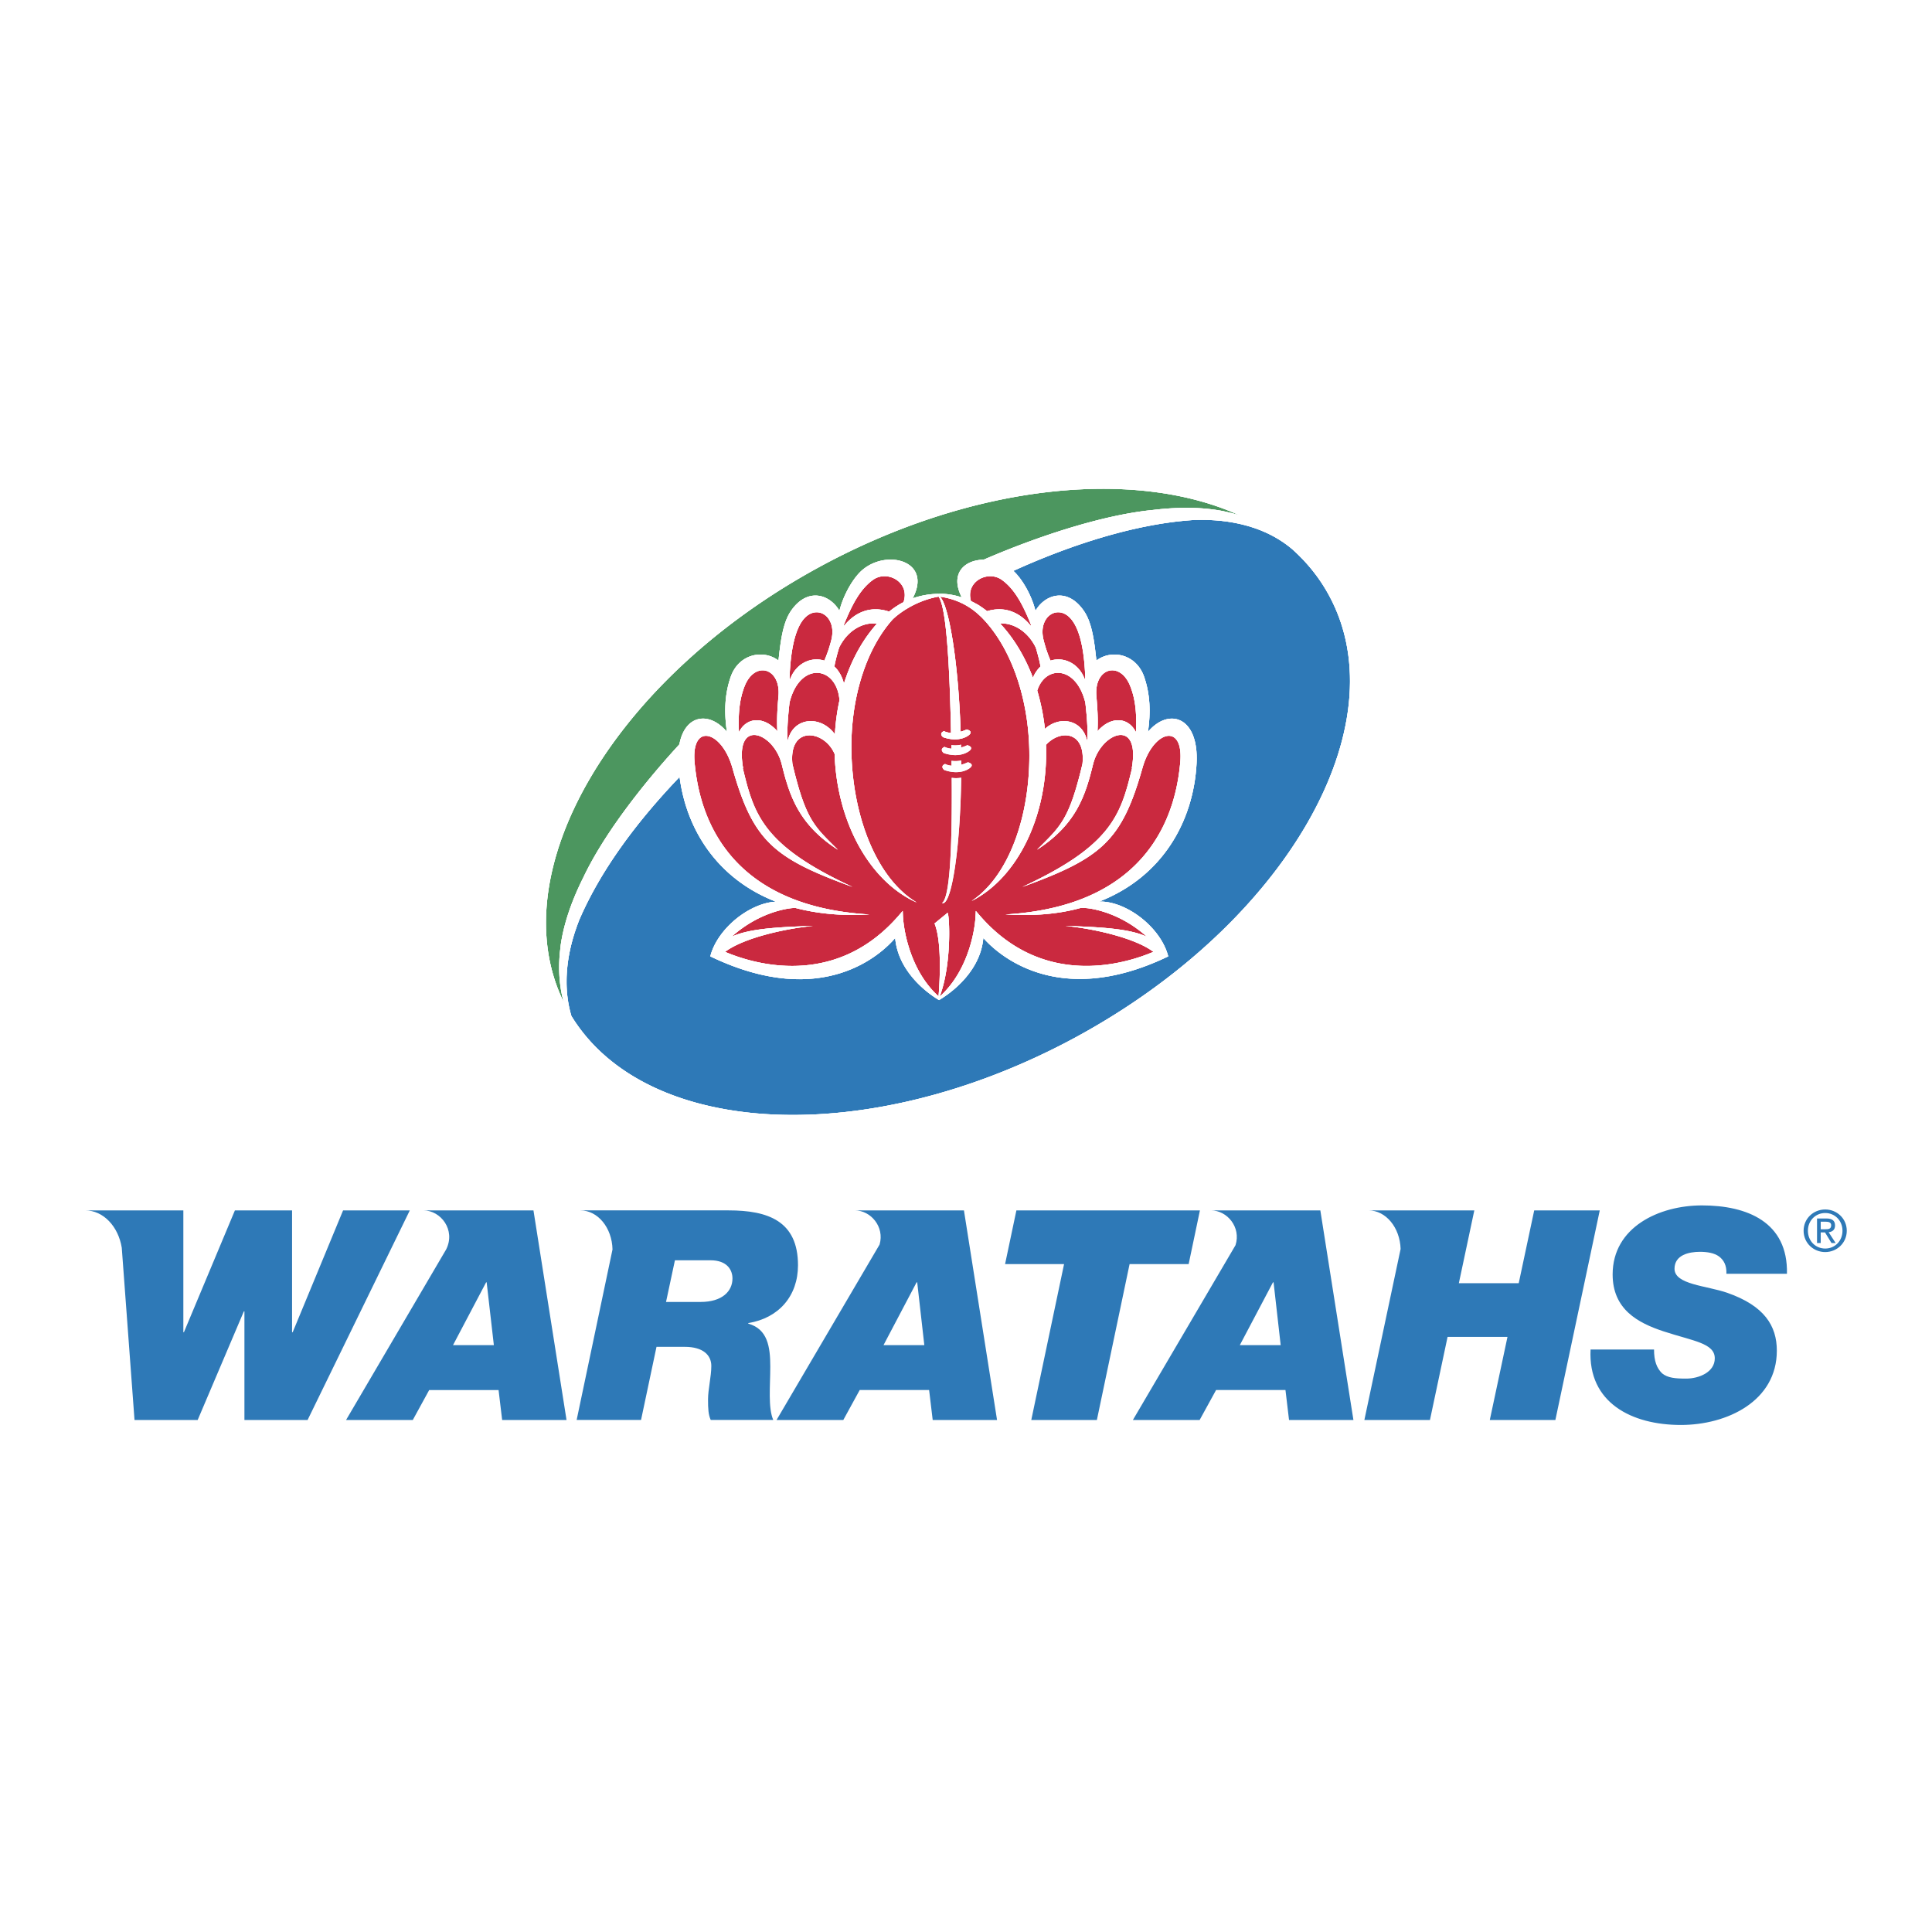
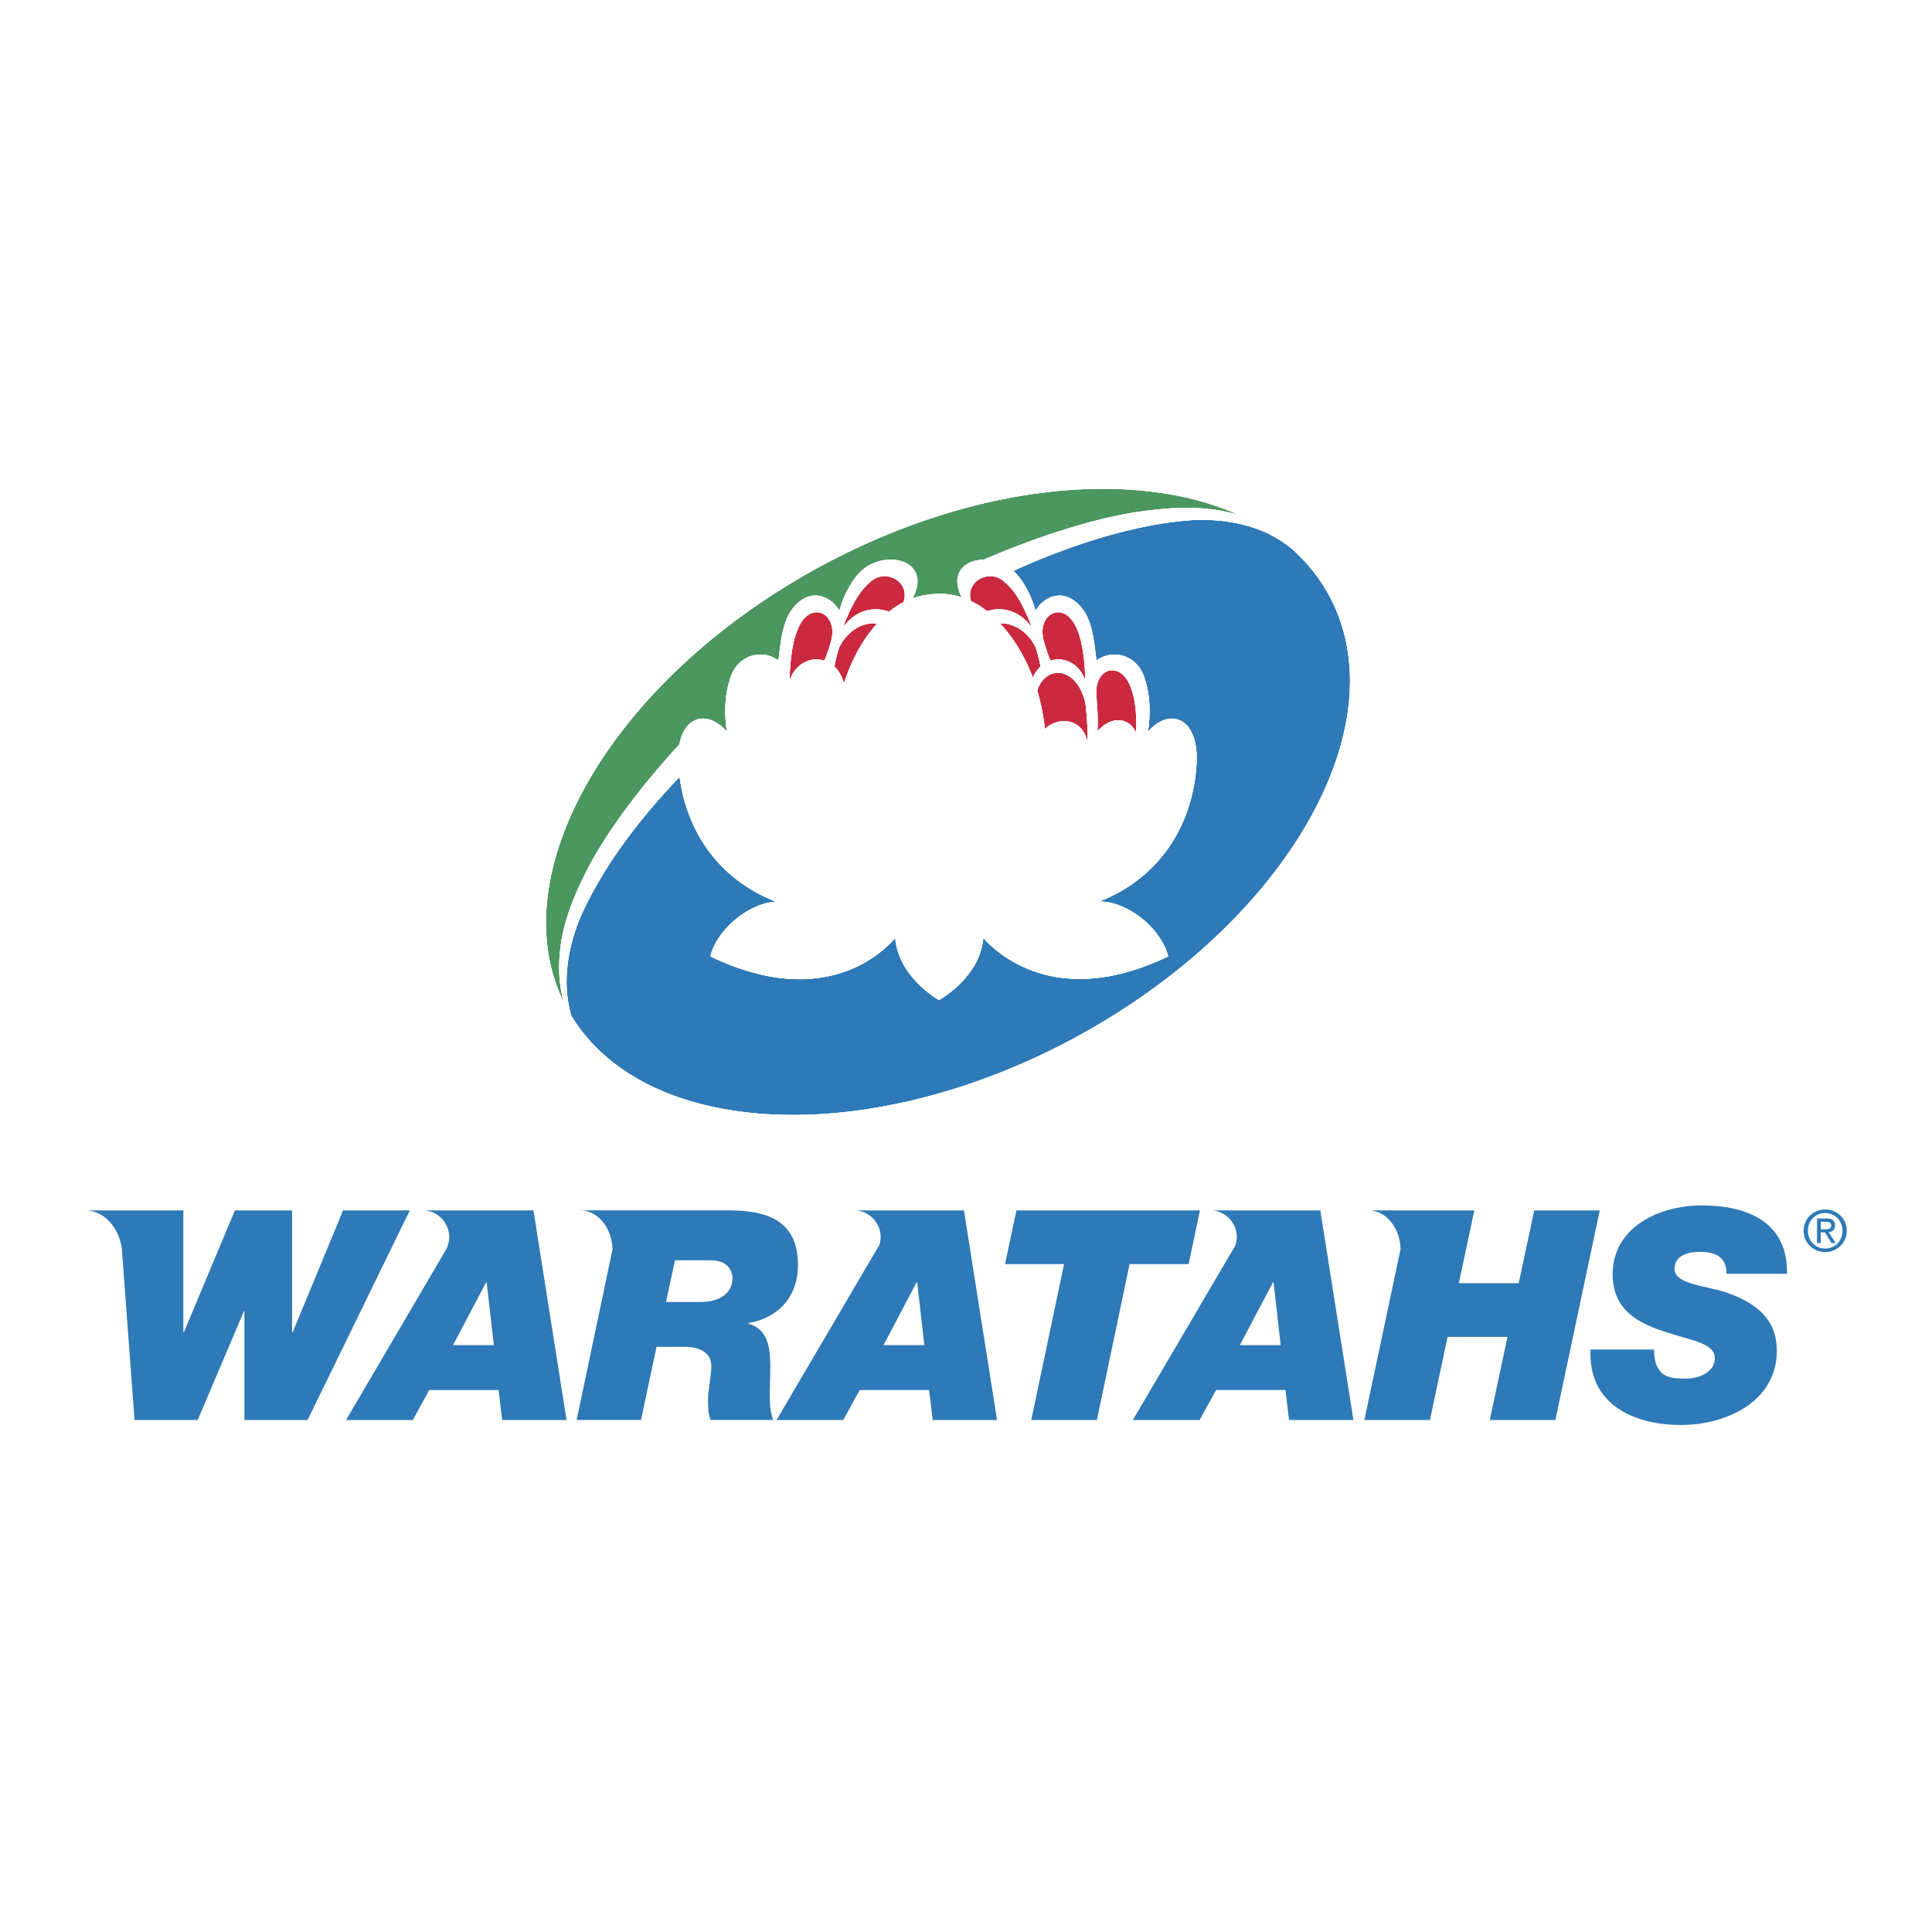
<svg xmlns="http://www.w3.org/2000/svg" width="2500" height="2500" viewBox="0 0 192.756 192.756">
  <g fill-rule="evenodd" clip-rule="evenodd">
-     <path fill="#fff" d="M0 0h192.756v192.756H0V0z" />
    <path d="M81.859 56.506c15.262-8.263 31.43-9.825 41.823-5.086a11.98 11.98 0 0 0-.846-.239l-.787-.182c-1.84-.362-4.145-.466-7.012-.12-4.811.47-11.193 2.495-16.896 4.961-1.886.025-3.411 1.352-2.185 3.758-1.088-.354-1.938-.371-2.312-.344-.5-.01-1.486.057-2.59.442 1.977-3.71-2.509-4.931-4.988-2.854-.92.774-1.901 2.458-2.318 4.096-.954-1.645-3.199-2.389-4.848.033-.814 1.197-1.032 3.118-1.231 4.931-1.518-1.152-3.99-.663-4.778 1.661-.594 1.735-.651 3.497-.367 5.455-1.731-2.069-4.182-1.756-4.742 1.25-3.952 4.3-7.653 9.199-9.576 13.265-1.308 2.607-1.985 4.848-2.26 6.735l-.092.82c-.187 2.077.052 3.699.389 4.896-6.361-12.98 4.939-32.287 25.616-43.478z" fill="#4c965f" />
    <path d="M108.285 70.105c.242 2.108.24 3.148.182 3.838-.447-2.14-2.713-2.58-4.217-1.222a21.675 21.675 0 0 0-.766-3.821c.813-2.543 3.889-2.521 4.801 1.205z" fill="#ca293f" />
    <path d="M106.938 61.856c.857 1.103 1.248 3.18 1.34 5.746-.014.07-.029.128-.043.193-.592-1.634-2.119-2.299-3.426-1.883a13.653 13.653 0 0 1-.689-2.045c-.616-2.391 1.507-3.716 2.818-2.011zM109.389 69.462c-.252-2.818 2.336-3.582 3.363-1.037.605 1.487.654 3.088.582 4.627-.75-1.505-2.48-1.643-3.838-.095.068-1.193-.006-2.286-.107-3.495z" fill="#ca293f" />
-     <path d="M112.92 76.628l.029.001c-1.123 4.654-2.01 7.725-10.947 11.858 7.926-2.878 9.922-4.599 11.984-11.875 1.062-3.759 4.164-4.563 3.762-.474-.336 3.465-1.953 14.18-17.434 15.098 2.885.168 5.318-.048 7.516-.654l.516.015c.033.003 3.1.185 6.08 2.861-1.717-.79-4.434-.958-8.094-1.082v.004c3.152.317 7.07 1.3 8.744 2.587-2.75 1.173-11.051 3.793-17.467-3.788l-.25-.292-.02.385c-.076 1.941-.927 5.794-3.591 8.163 1.244-3.26.979-8.232.79-8.361l-1.297 1.063c.848 2.058.427 6.989.397 7.265-2.637-2.365-3.479-6.2-3.557-8.129l-.017-.385-.254.292c-6.418 7.581-14.719 4.961-17.47 3.788 1.676-1.287 5.592-2.27 8.743-2.587l-.013-.004c-3.655.124-6.362.292-8.079 1.082 2.983-2.676 6.046-2.857 6.078-2.861l.297-.01c2.147.561 4.597.811 7.371.649-15.479-.918-17.094-11.633-17.433-15.098-.397-4.089 2.704-3.285 3.768.474 2.06 7.276 4.054 8.997 11.984 11.875-8.941-4.133-9.832-7.204-10.952-11.858l.034-.001c-.888-5.088 3.075-3.549 3.854-.38.78 3.169 1.704 6.014 5.597 8.527-2.32-2.318-3.194-2.907-4.533-8.574-.375-3.855 3.202-3.382 4.214-.975.216 6.762 3.479 12.689 8.147 14.796l-.003-.014c-3.854-2.327-6.304-8.317-6.465-14.861-.133-5.323 1.399-10.312 4.096-13.335.393-.399 2.099-1.842 4.597-2.29.775 1.088 1.097 6.647 1.242 13.597-.451-.027-.703-.178-.703-.178-.564.244-.086.609-.086.609 1.676.581 2.569-.212 2.569-.212.492-.399-.215-.562-.215-.562a3.77 3.77 0 0 1-.606.227c-.233-7.131-1.207-12.743-2.077-13.476 2.469.337 3.761 1.686 4.171 2.066 2.842 2.883 4.619 7.787 4.754 13.108.162 6.547-1.986 12.658-5.726 15.168v.008c4.601-2.348 7.574-8.513 7.402-15.338 0-.073-.006-.148-.006-.226 1.381-1.539 3.963-1.415 3.639 1.892-1.342 5.662-2.217 6.251-4.533 8.569 3.889-2.514 4.816-5.358 5.588-8.527.783-3.168 4.754-4.707 3.865.38z" fill="#ca293f" />
-     <path d="M77.558 72.958c-1.354-1.548-3.085-1.411-3.836.095-.066-1.539-.018-3.136.581-4.627 1.032-2.545 3.616-1.781 3.365 1.037-.106 1.208-.175 2.301-.11 3.495zM83.757 69.863a21.202 21.202 0 0 0-.458 3.401c-1.445-1.979-4.211-1.708-4.71.678-.056-.689-.059-1.729.182-3.843 1.015-4.139 4.712-3.703 4.986-.236z" fill="#ca293f" />
    <path d="M78.773 67.602c.102-2.566.492-4.643 1.337-5.746 1.323-1.705 3.442-.38 2.829 2.011a13.58 13.58 0 0 1-.694 2.045c-1.302-.416-2.834.249-3.424 1.883-.011-.066-.029-.124-.048-.193zM90.146 60.076c-.156.084-.308.162-.456.251l-.327.208a7.561 7.561 0 0 0-.654.489c-1.649-.559-3.238-.125-4.51 1.424a1.061 1.061 0 0 1-.005-.112c.78-1.936 1.612-3.57 2.924-4.497 1.409-.992 3.708.223 3.028 2.237zM87.478 62.231c-.115.139-.235.269-.342.409-1.285 1.556-2.277 3.457-2.936 5.565-.19-.739-.531-1.307-.954-1.707.07-.405.208-1.02.479-1.9.955-1.932 2.651-2.556 3.753-2.367zM103.057 67.621c-.766-2.023-1.834-3.837-3.166-5.296-.035-.039-.076-.077-.113-.118 1.1-.085 2.654.574 3.559 2.392.266.881.41 1.495.475 1.9a3.216 3.216 0 0 0-.755 1.122zM102.855 62.448c-1.236-1.504-2.773-1.958-4.375-1.472a10.726 10.726 0 0 0-.918-.648l-.34-.18c-.119-.069-.234-.119-.347-.175-.573-1.955 1.675-3.105 3.062-2.133 1.314.926 2.148 2.561 2.924 4.497a1.005 1.005 0 0 0-.006.111z" fill="#ca293f" />
    <path d="M107.303 103.503c-20.576 11.133-42.796 10.105-50.296-2.137-1.277-4.318.337-8.409.778-9.573 1.958-4.548 5.288-9.336 10.018-14.278.68 5.248 3.75 10.162 9.604 12.444-.555.029-1.155.166-1.788.418-2.23.9-4.166 2.923-4.719 4.915l-.035.123.12.057c11.217 5.349 17.1-.444 18.328-1.886.327 3.752 3.916 5.924 4.369 6.187l.003.008h.003l.01-.008c.46-.274 4.088-2.442 4.408-6.193 1.223 1.394 7.205 7.204 18.332 1.893l.117-.057-.035-.123c-.549-1.992-2.488-4.015-4.719-4.915-.766-.305-1.492-.449-2.137-.425 6.346-2.478 9.414-8.046 9.717-13.775.252-4.72-2.805-5.603-4.848-3.156.281-1.961.221-3.723-.369-5.458-.785-2.324-3.258-2.813-4.775-1.661-.199-1.813-.416-3.734-1.236-4.931-1.645-2.421-3.893-1.677-4.844-.033-.396-1.569-1.316-3.17-2.207-3.985 6.641-3.01 12.865-4.75 18.029-5.076 1.312-.028 6.164-.196 9.828 2.942 1.471 1.322 2.707 2.853 3.648 4.603 7.028 12.972-4.306 32.709-25.304 44.08z" fill="#2e79b7" />
    <path d="M135.875 58.168c-7.59-13.743-32.156-15.128-54.862-3.088-22.709 12.04-34.958 32.94-27.367 46.682 7.593 13.743 32.161 15.128 54.866 3.085 22.711-12.037 34.963-32.934 27.363-46.679zm-54.016-1.662c15.262-8.263 31.43-9.825 41.823-5.086a11.98 11.98 0 0 0-.846-.239l-.787-.182c-1.84-.362-4.145-.466-7.012-.12-4.811.47-11.193 2.495-16.896 4.961-1.886.025-3.411 1.352-2.185 3.758-1.088-.354-1.938-.371-2.312-.344-.5-.01-1.486.057-2.59.442 1.977-3.71-2.509-4.931-4.988-2.854-.92.774-1.901 2.458-2.318 4.096-.954-1.645-3.199-2.389-4.848.033-.814 1.197-1.032 3.118-1.231 4.931-1.518-1.152-3.99-.663-4.778 1.661-.594 1.735-.651 3.497-.367 5.455-1.731-2.069-4.182-1.756-4.742 1.25-3.952 4.3-7.653 9.199-9.576 13.265-1.308 2.607-1.985 4.848-2.26 6.735l-.092.82c-.187 2.077.052 3.699.389 4.896-6.361-12.98 4.939-32.287 25.616-43.478zm26.426 13.599c.242 2.108.24 3.148.182 3.838-.447-2.14-2.713-2.58-4.217-1.222a21.675 21.675 0 0 0-.766-3.821c.813-2.543 3.889-2.521 4.801 1.205zm-1.347-8.249c.857 1.103 1.248 3.18 1.34 5.746-.014.07-.029.128-.043.193-.592-1.634-2.119-2.299-3.426-1.883a13.653 13.653 0 0 1-.689-2.045c-.616-2.391 1.507-3.716 2.818-2.011zm2.451 7.606c-.252-2.818 2.336-3.582 3.363-1.037.605 1.487.654 3.088.582 4.627-.75-1.505-2.48-1.643-3.838-.095.068-1.193-.006-2.286-.107-3.495zm3.531 7.166l.029.001c-1.123 4.654-2.01 7.725-10.947 11.858 7.926-2.878 9.922-4.599 11.984-11.875 1.062-3.759 4.164-4.563 3.762-.474-.336 3.465-1.953 14.18-17.434 15.098 2.885.168 5.318-.048 7.516-.654l.516.015c.033.003 3.1.185 6.08 2.861-1.717-.79-4.434-.958-8.094-1.082v.004c3.152.317 7.07 1.3 8.744 2.587-2.75 1.173-11.051 3.793-17.467-3.788l-.25-.292-.02.385c-.076 1.941-.927 5.794-3.591 8.163 1.244-3.26.979-8.232.79-8.361l-1.297 1.063c.848 2.058.427 6.989.397 7.265-2.637-2.365-3.479-6.2-3.557-8.129l-.017-.385-.254.292c-6.418 7.581-14.719 4.961-17.47 3.788 1.676-1.287 5.592-2.27 8.743-2.587l-.013-.004c-3.655.124-6.362.292-8.079 1.082 2.983-2.676 6.046-2.857 6.078-2.861l.297-.01c2.147.561 4.597.811 7.371.649-15.479-.918-17.094-11.633-17.433-15.098-.397-4.089 2.704-3.285 3.768.474 2.06 7.276 4.054 8.997 11.984 11.875-8.941-4.133-9.832-7.204-10.952-11.858l.034-.001c-.888-5.088 3.075-3.549 3.854-.38.78 3.169 1.704 6.014 5.597 8.527-2.32-2.318-3.194-2.907-4.533-8.574-.375-3.855 3.202-3.382 4.214-.975.216 6.762 3.479 12.689 8.147 14.796l-.003-.014c-3.854-2.327-6.304-8.317-6.465-14.861-.133-5.323 1.399-10.312 4.096-13.335.393-.399 2.099-1.842 4.597-2.29.775 1.088 1.097 6.647 1.242 13.597-.451-.027-.703-.178-.703-.178-.564.244-.086.609-.086.609 1.676.581 2.569-.212 2.569-.212.492-.399-.215-.562-.215-.562a3.77 3.77 0 0 1-.606.227c-.233-7.131-1.207-12.743-2.077-13.476 2.469.337 3.761 1.686 4.171 2.066 2.842 2.883 4.619 7.787 4.754 13.108.162 6.547-1.986 12.658-5.726 15.168v.008c4.601-2.348 7.574-8.513 7.402-15.338 0-.073-.006-.148-.006-.226 1.381-1.539 3.963-1.415 3.639 1.892-1.342 5.662-2.217 6.251-4.533 8.569 3.889-2.514 4.816-5.358 5.588-8.527.783-3.168 4.754-4.707 3.865.38zm-35.362-3.67c-1.354-1.548-3.085-1.411-3.836.095-.066-1.539-.018-3.136.581-4.627 1.032-2.545 3.616-1.781 3.365 1.037-.106 1.208-.175 2.301-.11 3.495zm6.199-3.095a21.202 21.202 0 0 0-.458 3.401c-1.445-1.979-4.211-1.708-4.71.678-.056-.689-.059-1.729.182-3.843 1.015-4.139 4.712-3.703 4.986-.236zm-4.984-2.261c.102-2.566.492-4.643 1.337-5.746 1.323-1.705 3.442-.38 2.829 2.011a13.58 13.58 0 0 1-.694 2.045c-1.302-.416-2.834.249-3.424 1.883-.011-.066-.029-.124-.048-.193zm11.373-7.526c-.156.084-.308.162-.456.251l-.327.208a7.561 7.561 0 0 0-.654.489c-1.649-.559-3.238-.125-4.51 1.424a1.061 1.061 0 0 1-.005-.112c.78-1.936 1.612-3.57 2.924-4.497 1.409-.992 3.708.223 3.028 2.237zm-2.668 2.155c-.115.139-.235.269-.342.409-1.285 1.556-2.277 3.457-2.936 5.565-.19-.739-.531-1.307-.954-1.707.07-.405.208-1.02.479-1.9.955-1.932 2.651-2.556 3.753-2.367zm15.579 5.39c-.766-2.023-1.834-3.837-3.166-5.296-.035-.039-.076-.077-.113-.118 1.1-.085 2.654.574 3.559 2.392.266.881.41 1.495.475 1.9a3.216 3.216 0 0 0-.755 1.122zm-.202-5.173c-1.236-1.504-2.773-1.958-4.375-1.472a10.726 10.726 0 0 0-.918-.648l-.34-.18c-.119-.069-.234-.119-.347-.175-.573-1.955 1.675-3.105 3.062-2.133 1.314.926 2.148 2.561 2.924 4.497a1.005 1.005 0 0 0-.006.111zm4.448 41.055c-20.576 11.133-42.796 10.105-50.296-2.137-1.277-4.318.337-8.409.778-9.573 1.958-4.548 5.288-9.336 10.018-14.278.68 5.248 3.75 10.162 9.604 12.444-.555.029-1.155.166-1.788.418-2.23.9-4.166 2.923-4.719 4.915l-.035.123.12.057c11.217 5.349 17.1-.444 18.328-1.886.327 3.752 3.916 5.924 4.369 6.187l.003.008h.003l.01-.008c.46-.274 4.088-2.442 4.408-6.193 1.223 1.394 7.205 7.204 18.332 1.893l.117-.057-.035-.123c-.549-1.992-2.488-4.015-4.719-4.915-.766-.305-1.492-.449-2.137-.425 6.346-2.478 9.414-8.046 9.717-13.775.252-4.72-2.805-5.603-4.848-3.156.281-1.961.221-3.723-.369-5.458-.785-2.324-3.258-2.813-4.775-1.661-.199-1.813-.416-3.734-1.236-4.931-1.645-2.421-3.893-1.677-4.844-.033-.396-1.569-1.316-3.17-2.207-3.985 6.641-3.01 12.865-4.75 18.029-5.076 1.312-.028 6.164-.196 9.828 2.942 1.471 1.322 2.707 2.853 3.648 4.603 7.028 12.972-4.306 32.709-25.304 44.08z" fill="#fff" />
    <path d="M94.151 75.131c1.673.571 2.566-.22 2.566-.22.496-.399-.209-.564-.209-.564a3.722 3.722 0 0 1-.619.232 6.486 6.486 0 0 1-.005-.282 2.722 2.722 0 0 1-.966.04v.232l.001.124c-.44-.037-.677-.181-.677-.181-.568.244-.091.619-.091.619zM94.953 77.603c.051 6.777-.17 11.997-.972 12.489a.239.239 0 0 0 .112.019c.863-.074 1.711-5.458 1.806-12.52a2.915 2.915 0 0 1-.946.012zM96.566 76.051a3.857 3.857 0 0 1-.663.245v-.422a2.947 2.947 0 0 1-.972.033c0 .164.003.32.003.485-.414-.036-.641-.175-.641-.175-.558.242-.081.609-.081.609 1.669.581 2.561-.21 2.561-.21.498-.398-.207-.565-.207-.565z" fill="#fff" />
    <path d="M135.875 58.168c-7.59-13.743-32.156-15.128-54.862-3.088-22.709 12.04-34.958 32.94-27.367 46.682 7.593 13.743 32.161 15.128 54.866 3.085 22.711-12.037 34.963-32.934 27.363-46.679zm-54.016-1.662c15.262-8.263 31.43-9.825 41.823-5.086a11.98 11.98 0 0 0-.846-.239l-.787-.182c-1.84-.362-4.145-.466-7.012-.12-4.811.47-11.193 2.495-16.896 4.961-1.886.025-3.411 1.352-2.185 3.758-1.088-.354-1.938-.371-2.312-.344-.5-.01-1.486.057-2.59.442 1.977-3.71-2.509-4.931-4.988-2.854-.92.774-1.901 2.458-2.318 4.096-.954-1.645-3.199-2.389-4.848.033-.814 1.197-1.032 3.118-1.231 4.931-1.518-1.152-3.99-.663-4.778 1.661-.594 1.735-.651 3.497-.367 5.455-1.731-2.069-4.182-1.756-4.742 1.25-3.952 4.3-7.653 9.199-9.576 13.265-1.308 2.607-1.985 4.848-2.26 6.735l-.092.82c-.187 2.077.052 3.699.389 4.896-6.361-12.98 4.939-32.287 25.616-43.478zm26.426 13.599c.242 2.108.24 3.148.182 3.838-.447-2.14-2.713-2.58-4.217-1.222a21.675 21.675 0 0 0-.766-3.821c.813-2.543 3.889-2.521 4.801 1.205zm-1.347-8.249c.857 1.103 1.248 3.18 1.34 5.746-.014.07-.029.128-.043.193-.592-1.634-2.119-2.299-3.426-1.883a13.653 13.653 0 0 1-.689-2.045c-.616-2.391 1.507-3.716 2.818-2.011zm2.451 7.606c-.252-2.818 2.336-3.582 3.363-1.037.605 1.487.654 3.088.582 4.627-.75-1.505-2.48-1.643-3.838-.095.068-1.193-.006-2.286-.107-3.495zm3.531 7.166l.029.001c-1.123 4.654-2.01 7.725-10.947 11.858 7.926-2.878 9.922-4.599 11.984-11.875 1.062-3.759 4.164-4.563 3.762-.474-.336 3.465-1.953 14.18-17.434 15.098 2.885.168 5.318-.048 7.516-.654l.516.015c.033.003 3.1.185 6.08 2.861-1.717-.79-4.434-.958-8.094-1.082v.004c3.152.317 7.07 1.3 8.744 2.587-2.75 1.173-11.051 3.793-17.467-3.788l-.25-.292-.02.385c-.076 1.941-.927 5.794-3.591 8.163 1.244-3.26.979-8.232.79-8.361l-1.297 1.063c.848 2.058.427 6.989.397 7.265-2.637-2.365-3.479-6.2-3.557-8.129l-.017-.385-.254.292c-6.418 7.581-14.719 4.961-17.47 3.788 1.676-1.287 5.592-2.27 8.743-2.587l-.013-.004c-3.655.124-6.362.292-8.079 1.082 2.983-2.676 6.046-2.857 6.078-2.861l.297-.01c2.147.561 4.597.811 7.371.649-15.479-.918-17.094-11.633-17.433-15.098-.397-4.089 2.704-3.285 3.768.474 2.06 7.276 4.054 8.997 11.984 11.875-8.941-4.133-9.832-7.204-10.952-11.858l.034-.001c-.888-5.088 3.075-3.549 3.854-.38.78 3.169 1.704 6.014 5.597 8.531-2.32-2.322-3.194-2.911-4.533-8.578-.375-3.855 3.202-3.382 4.214-.975.216 6.762 3.479 12.689 8.147 14.796l-.003-.014c-3.854-2.327-6.304-8.314-6.465-14.861-.133-5.323 1.399-10.312 4.096-13.335.393-.399 2.099-1.842 4.597-2.29.775 1.088 1.097 6.647 1.242 13.597-.451-.027-.703-.178-.703-.178-.564.244-.086.609-.086.609 1.676.581 2.569-.212 2.569-.212.492-.399-.215-.562-.215-.562a3.77 3.77 0 0 1-.606.227c-.233-7.131-1.207-12.743-2.077-13.476 2.469.337 3.761 1.686 4.171 2.066 2.842 2.883 4.619 7.787 4.754 13.108.162 6.547-1.986 12.658-5.726 15.168v.008c4.601-2.348 7.574-8.513 7.402-15.338 0-.073-.006-.148-.006-.226 1.381-1.539 3.963-1.415 3.639 1.892-1.342 5.662-2.217 6.251-4.533 8.573 3.889-2.518 4.816-5.362 5.588-8.531.783-3.168 4.754-4.707 3.865.38zm-35.362-3.67c-1.354-1.548-3.085-1.411-3.836.095-.066-1.539-.018-3.136.581-4.627 1.032-2.545 3.616-1.781 3.365 1.037-.106 1.208-.175 2.301-.11 3.495zm6.199-3.095a21.202 21.202 0 0 0-.458 3.401c-1.445-1.979-4.211-1.708-4.71.678-.056-.689-.059-1.729.182-3.843 1.015-4.139 4.712-3.703 4.986-.236zm-4.984-2.261c.102-2.566.492-4.643 1.337-5.746 1.323-1.705 3.442-.38 2.829 2.011a13.58 13.58 0 0 1-.694 2.045c-1.302-.416-2.834.249-3.424 1.883-.011-.066-.029-.124-.048-.193zm11.373-7.526c-.156.084-.308.162-.456.251l-.327.208a7.561 7.561 0 0 0-.654.489c-1.649-.559-3.238-.125-4.51 1.424a1.061 1.061 0 0 1-.005-.112c.78-1.936 1.612-3.57 2.924-4.497 1.409-.992 3.708.223 3.028 2.237zm-2.668 2.155c-.115.139-.235.269-.342.409-1.285 1.556-2.277 3.457-2.936 5.565-.19-.739-.531-1.307-.954-1.707.07-.405.208-1.02.479-1.9.955-1.932 2.651-2.556 3.753-2.367zm15.579 5.39c-.766-2.023-1.834-3.837-3.166-5.296-.035-.039-.076-.077-.113-.118 1.1-.085 2.654.574 3.559 2.392.266.881.41 1.495.475 1.9a3.216 3.216 0 0 0-.755 1.122zm-.202-5.173c-1.236-1.504-2.773-1.958-4.375-1.472a10.726 10.726 0 0 0-.918-.648l-.34-.18c-.119-.069-.234-.119-.347-.175-.573-1.955 1.675-3.105 3.062-2.133 1.314.926 2.148 2.561 2.924 4.497a1.005 1.005 0 0 0-.006.111zm4.448 41.055c-20.576 11.133-42.796 10.105-50.296-2.137-1.277-4.318.337-8.409.778-9.573 1.958-4.548 5.288-9.336 10.018-14.278.68 5.248 3.75 10.162 9.604 12.444-.555.029-1.155.166-1.788.418-2.23.9-4.166 2.923-4.719 4.915l-.035.123.12.057c11.217 5.349 17.1-.444 18.328-1.886.327 3.752 3.916 5.924 4.369 6.187l.003.008h.003l.01-.008c.46-.274 4.088-2.442 4.408-6.193 1.223 1.394 7.205 7.204 18.332 1.893l.117-.057-.035-.123c-.549-1.992-2.488-4.015-4.719-4.915-.766-.305-1.492-.449-2.137-.425 6.346-2.478 9.414-8.046 9.717-13.775.252-4.72-2.805-5.603-4.848-3.156.281-1.961.221-3.723-.369-5.458-.785-2.324-3.258-2.813-4.775-1.661-.199-1.813-.416-3.734-1.236-4.931-1.645-2.421-3.893-1.677-4.844-.033-.396-1.569-1.316-3.17-2.207-3.985 6.641-3.01 12.865-4.75 18.029-5.076 1.312-.028 6.164-.196 9.828 2.942 1.471 1.322 2.707 2.853 3.648 4.603 7.028 12.972-4.306 32.709-25.304 44.08z" fill="#fff" />
-     <path d="M94.151 75.131c1.673.571 2.566-.22 2.566-.22.496-.399-.209-.564-.209-.564a3.722 3.722 0 0 1-.619.232 6.486 6.486 0 0 1-.005-.282 2.722 2.722 0 0 1-.966.04v.232l.001.124c-.44-.037-.677-.181-.677-.181-.568.244-.091.619-.091.619zM94.953 77.603c.051 6.777-.17 11.997-.972 12.489a.239.239 0 0 0 .112.019c.863-.074 1.711-5.458 1.806-12.52a2.915 2.915 0 0 1-.946.012zM96.566 76.051a3.857 3.857 0 0 1-.663.245v-.422a2.947 2.947 0 0 1-.972.033c0 .164.003.32.003.485-.414-.036-.641-.175-.641-.175-.558.242-.081.609-.081.609 1.669.581 2.561-.21 2.561-.21.498-.398-.207-.565-.207-.565z" fill="#fff" />
    <path fill="#2e79b7" d="M106.162 126.118h-5.885l1.129-5.357h18.311l-1.125 5.357h-5.893l-3.263 15.553h-6.545l3.271-15.553zM172.244 127.086c.033-.851-.268-1.376-.74-1.731-.479-.348-1.166-.461-1.908-.461-1.1 0-2.529.318-2.529 1.691 0 1.584 3.186 1.676 5.27 2.401 3.686 1.292 4.938 3.281 4.938 5.771 0 5.039-4.967 7.412-9.576 7.412-4.879 0-9.279-2.201-9.008-7.527h6.332c0 1.146.268 1.845.801 2.374.568.467 1.336.527 2.406.527 1.281 0 2.854-.643 2.854-2.021 0-1.525-2.168-1.724-5.109-2.693-2.586-.85-5.082-2.203-5.082-5.681 0-4.717 4.635-6.885 8.912-6.885 4.52 0 8.598 1.667 8.479 6.822h-6.04v.001zM34.23 120.761l-5.026 12.151h-.064v-12.151h-5.703l-5.085 12.151h-.059v-12.151h-9.79c1.806 0 3.303 1.599 3.646 3.729l1.272 17.182h6.301l4.607-10.835h.058v10.835h6.302l10.197-20.91H34.23v-.001zM53.224 120.761H42.242c1.738 0 3.241 1.953 2.273 3.891l-9.988 17.02h6.658l1.635-2.987h6.923l.357 2.987h6.423l-3.299-20.911zm-8.027 13.444l3.302-6.265h.055l.718 6.265h-4.075zM96.172 120.761H85.289c1.587 0 2.983 1.641 2.467 3.408l-10.279 17.502h6.66l1.636-2.987h6.925l.357 2.987h6.42l-3.303-20.91zm-8.024 13.444l3.3-6.265h.062l.71 6.265h-4.072zM131.73 120.761h-10.908c1.613 0 3.021 1.686 2.445 3.472l-10.238 17.438h6.66l1.639-2.987h6.924l.355 2.987h6.424l-3.301-20.91zm-8.033 13.444l3.307-6.265h.061l.709 6.265h-4.077zM79.616 126.235c0-4.42-2.998-5.475-6.922-5.475H57.902c1.745 0 3.16 1.734 3.208 3.897l-3.578 17.013h6.425l1.542-7.295h2.823c1.814 0 2.646.818 2.646 1.905 0 1.053-.327 2.345-.327 3.342 0 .935.03 1.516.269 2.048h6.238c-.531-1.234-.297-3.369-.297-5.335 0-1.96-.267-3.742-2.195-4.274v-.057c3.06-.5 4.96-2.719 4.96-5.769zm-9.719 3.661H66.45l.888-4.158h3.539c1.696 0 2.202.995 2.202 1.816 0 1.259-1.007 2.342-3.182 2.342zM153.068 120.761l-1.545 7.263h-5.973l1.543-7.263h-10.555c1.725 0 3.133 1.704 3.201 3.846l-3.615 17.064h6.543l1.758-8.289h5.977l-1.764 8.289h6.543l4.428-20.91h-6.541zM180.375 122.79c0-1.006.76-1.768 1.729-1.768.961 0 1.721.762 1.721 1.768 0 1.023-.76 1.778-1.721 1.778-.969 0-1.729-.755-1.729-1.778zm1.729 2.129c1.154 0 2.148-.902 2.148-2.129 0-1.223-.994-2.121-2.148-2.121-1.17 0-2.158.898-2.158 2.121-.001 1.227.988 2.129 2.158 2.129zm-.45-1.963h.426l.648 1.061h.414l-.697-1.076c.363-.045.637-.233.637-.671 0-.485-.283-.702-.865-.702h-.932v2.449h.369v-1.061zm0-.314v-.752h.506c.26 0 .537.053.537.352 0 .381-.279.4-.602.4h-.441z" />
  </g>
</svg>